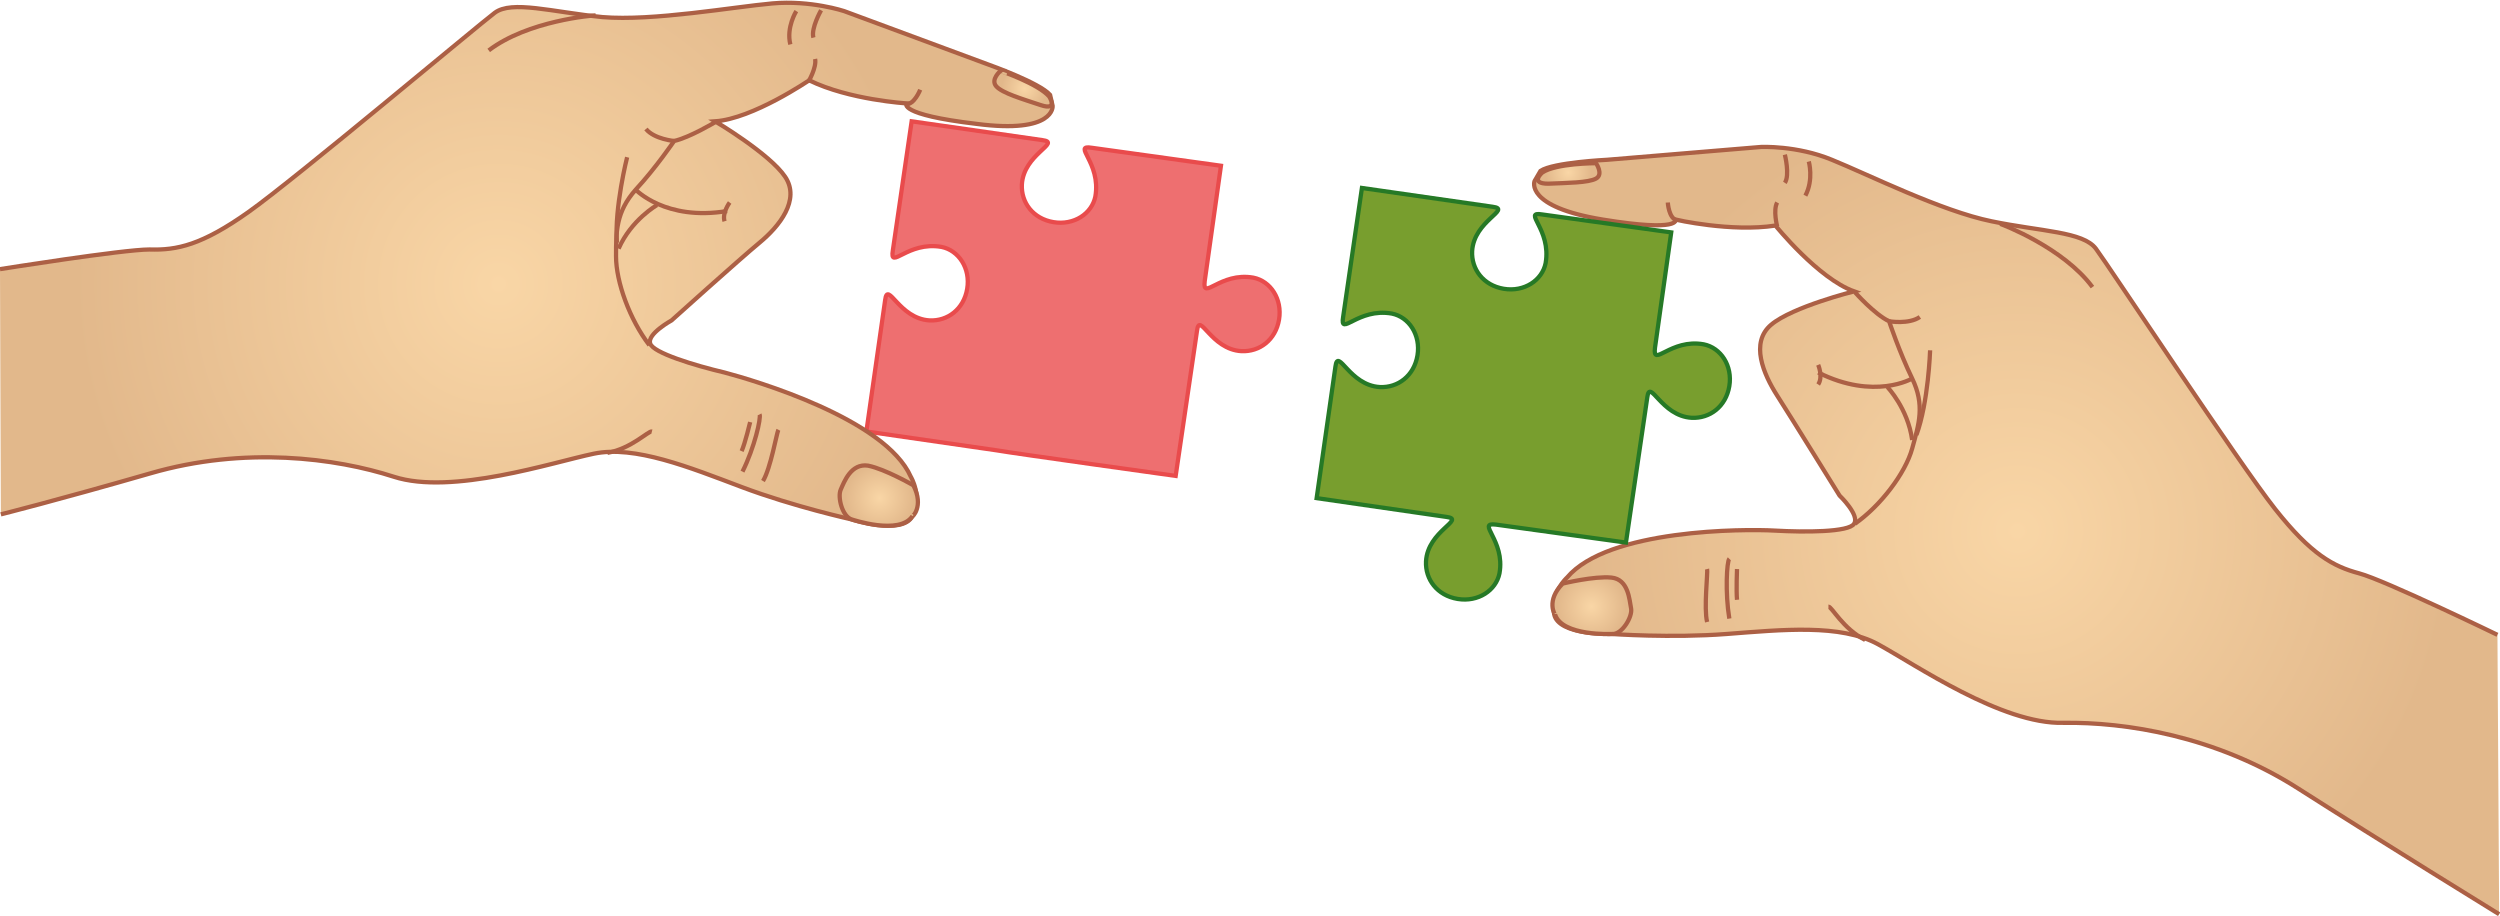
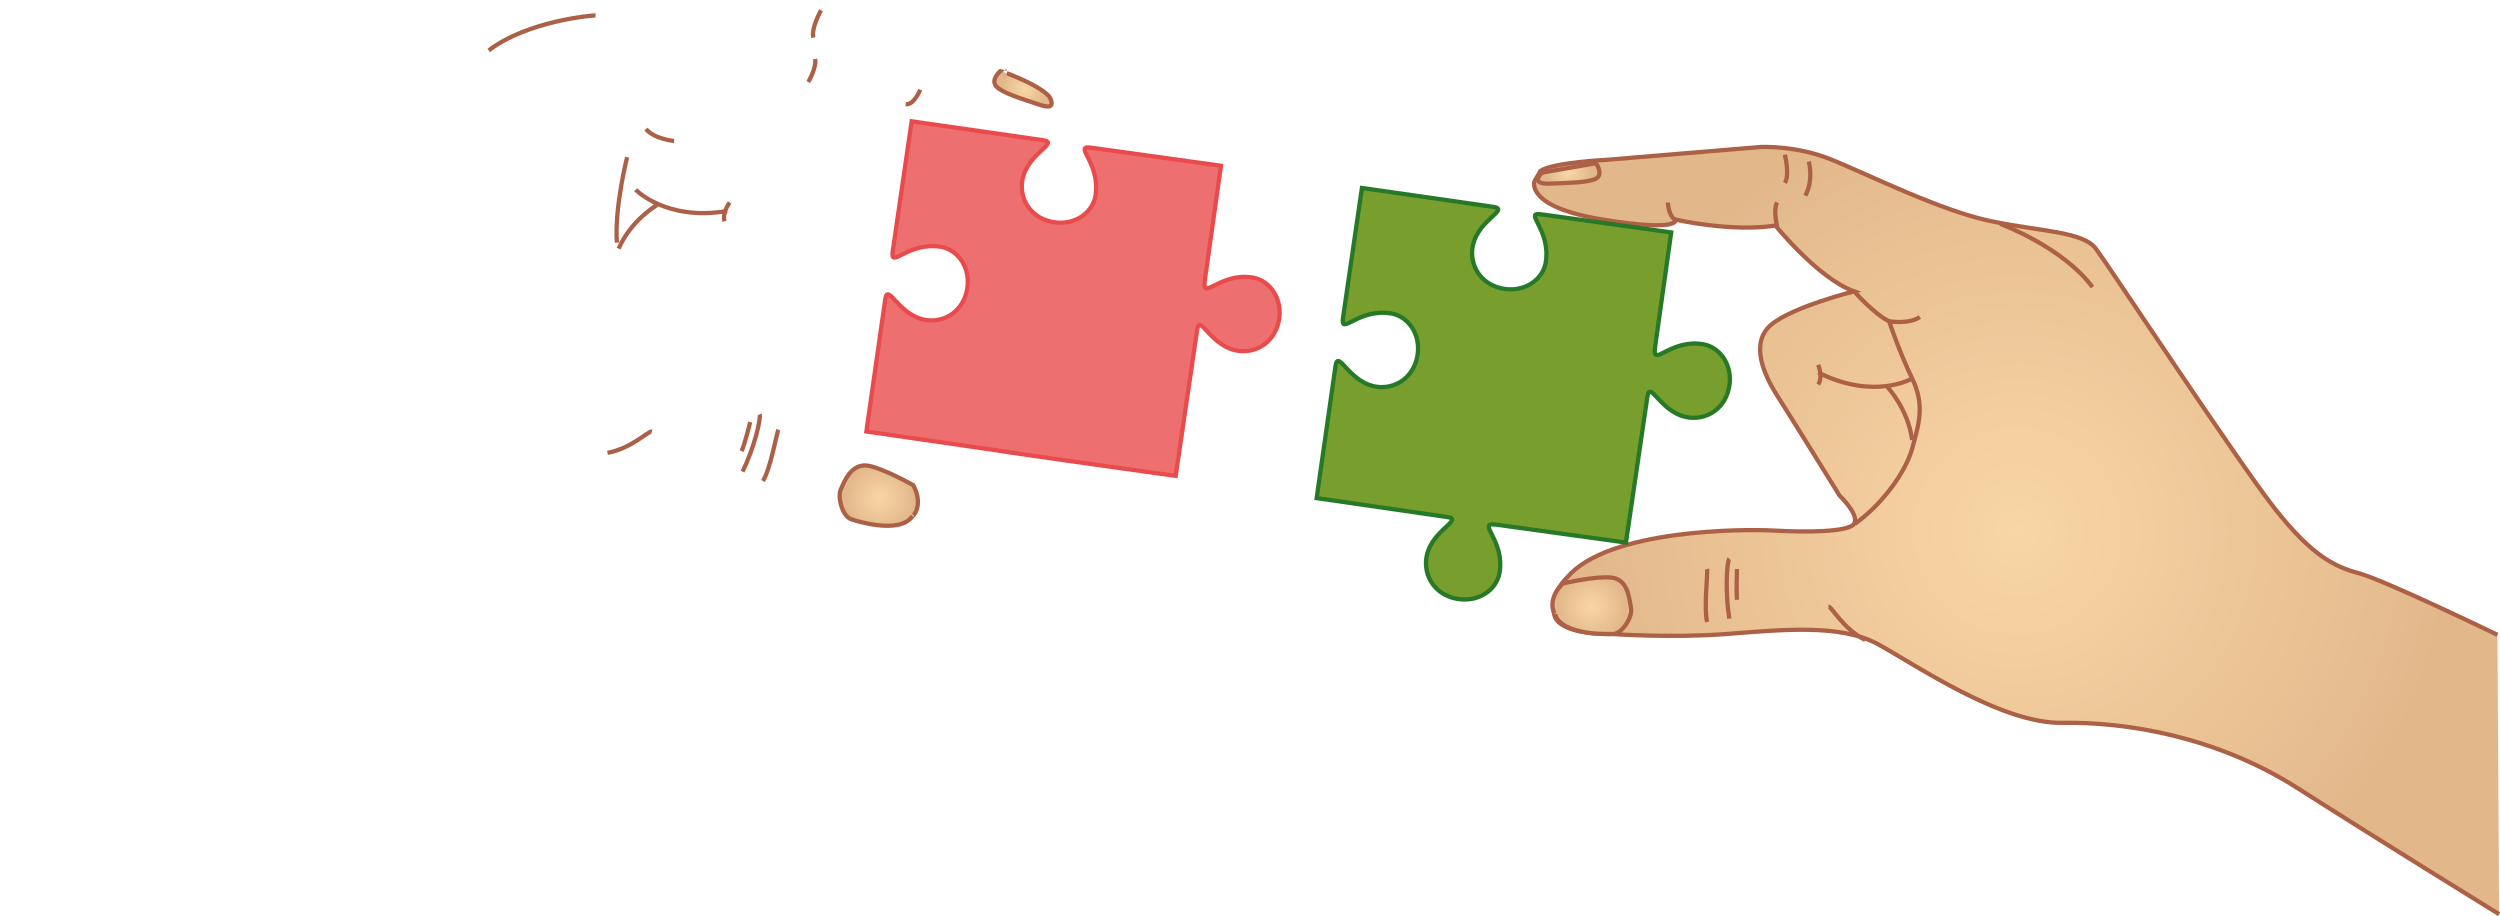
<svg xmlns="http://www.w3.org/2000/svg" version="1.1" id="Art" x="0px" y="0px" viewBox="0 0 292.6 107.2" style="enable-background:new 0 0 292.6 107.2;" xml:space="preserve">
  <style type="text/css">
	.p2_st0{fill:url(#dSVGID_1_);stroke:#AC6045;stroke-width:0.5;}
	.p2_st1{fill:#789E2E;stroke:#267926;stroke-width:0.5;stroke-miterlimit:10;}
	.p2_st2{fill:#EE6F70;stroke:#E94B4C;stroke-width:0.5;stroke-miterlimit:10;}
	.p2_st3{fill:none;stroke:#AC6045;stroke-width:0.5;}
	.p2_st4{fill:url(#dSVGID_2_);stroke:#AC6045;stroke-width:0.5;}
	.p2_st5{fill:url(#dSVGID_3_);stroke:#AC6045;stroke-width:0.5;}
	.p2_st6{fill:url(#dSVGID_4_);stroke:#AC6045;stroke-width:0.5;}
	.p2_st7{fill:url(#dSVGID_5_);stroke:#AC6045;stroke-width:0.5;}
	.p2_st8{fill:url(#dSVGID_6_);stroke:#AC6045;stroke-width:0.5;}
</style>
  <radialGradient id="dSVGID_1_" cx="236.115" cy="62.165" r="50.923" gradientUnits="userSpaceOnUse">
    <stop offset="0" style="stop-color:#F9D6A6" />
    <stop offset="1" style="stop-color:#E2B88B" />
  </radialGradient>
  <path class="p2_st0" d="M292.5,107c0,0-13.8-8.5-23.5-14.7c-9.7-6.2-20.3-7.8-27.5-7.7c-7.2,0.2-17.3-6.8-21.7-9.2s-11.2-1.7-17.7-1.2  c-6.5,0.5-13.5,0-13.5,0s-6.2,0.2-6.7-2.3s1.5-4.3,1.5-4.3c4.8-5.7,20.8-5.7,24.3-5.5s8.7,0.2,9.3-0.8c0.7-1-1.7-3.3-1.7-3.3  s-5.7-9.2-7.3-11.7s-3.2-6.2-0.7-8.3c2.5-2.1,9.7-3.9,9.7-3.9c-4.2-1.5-9.2-7.7-9.2-7.7c-5.2,0.8-11.7-0.7-11.7-0.7s0.7,1.5-8.5,0  c-9.2-1.5-8-4.5-8-4.5l0.7-1.2c1.5-1,7.8-1.3,7.8-1.3l18-1.5c0,0,4.2-0.2,8.3,1.5c4.2,1.7,12.8,6,18.7,7.2  c5.8,1.2,10.7,1.2,12.2,3.2s16.8,25.2,21,30.5c4.2,5.3,6.8,6.7,9.8,7.5s16.2,7.2,16.2,7.2" />
  <path class="p2_st1" d="M190.3,63.5l-15.2-2.1c-2.4-0.3,1.1,1.8,0.4,5.7c-0.4,2-2.5,3.4-4.9,3c-2.4-0.4-3.8-2.3-3.7-4.4  c0.2-3.6,4.7-4.9,2.4-5.2l-15.2-2.2l2.2-15.4c0.3-2.3,1.6,2.2,5.2,2.4c2.1,0.1,4-1.3,4.4-3.7c0.4-2.4-1-4.5-3-4.9  c-4-0.7-6.1,2.8-5.7,0.4l2.2-15.1l15.3,2.2c2.3,0.3-2.2,1.6-2.4,5.2c-0.1,2.1,1.3,4,3.7,4.4c2.4,0.4,4.5-1,4.9-3  c0.7-4-2.8-6.1-0.4-5.7l15.1,2.1l-1.9,13.5c-0.3,2.4,1.8-1.1,5.7-0.4c2,0.4,3.4,2.5,3,4.9c-0.4,2.4-2.3,3.8-4.4,3.7  c-3.6-0.2-4.9-4.7-5.2-2.4L190.3,63.5z" />
  <path class="p2_st2" d="M137.6,55.7c0,0-18.7-2.6-21-3l-15.2-2.2l2.2-15.4c0.3-2.3,1.6,2.2,5.2,2.4c2.1,0.1,4-1.3,4.4-3.7  c0.4-2.4-1-4.5-3-4.9c-4-0.7-6.1,2.8-5.7,0.4l2.2-15.1l15.3,2.2c2.3,0.3-2.2,1.6-2.4,5.2c-0.1,2.1,1.3,4,3.7,4.4  c2.4,0.4,4.5-1,4.9-3c0.7-4-2.8-6.1-0.4-5.7l15.1,2.1l-1.9,13.5c-0.3,2.4,1.8-1.1,5.7-0.4c2,0.4,3.4,2.5,3,4.9  c-0.4,2.4-2.3,3.8-4.4,3.7c-3.6-0.2-4.9-4.7-5.2-2.4L137.6,55.7z" />
  <g>
    <path class="p2_st3" d="M217.1,34.2c0,0,2.3,2.6,4,3.4c0,0,1.2,3.6,2.7,6.7s0.8,5.3,0,8.2s-3.7,6.7-6.7,8.8" />
    <path class="p2_st3" d="M223.8,44.3c0,0-4.4,2.6-11-0.7" />
    <path class="p2_st3" d="M220.9,45.3c0,0,2.4,2.5,2.9,6.2" />
    <radialGradient id="dSVGID_2_" cx="186.264" cy="70.983" r="4.023" gradientUnits="userSpaceOnUse">
      <stop offset="0" style="stop-color:#F9D6A6" />
      <stop offset="1" style="stop-color:#E2B88B" />
    </radialGradient>
    <path class="p2_st4" d="M182.9,68.3c0,0,3.7-0.9,5.7-0.7s2.1,2.6,2.3,3.6s-1.1,3.1-2.2,3c0,0-5.9,0.3-6.7-2.3   C182,72,180.9,70.3,182.9,68.3z" />
    <radialGradient id="dSVGID_3_" cx="183.549" cy="20.185" r="2.679" gradientUnits="userSpaceOnUse">
      <stop offset="0" style="stop-color:#F9D6A6" />
      <stop offset="1" style="stop-color:#E2B88B" />
    </radialGradient>
-     <path class="p2_st5" d="M180.5,20.2c0,0-1.5,1.3,0.7,1.3c2.2-0.1,4.7-0.1,5.6-0.6c0.9-0.5,0-1.8,0-1.8S182.1,19.1,180.5,20.2z" />
+     <path class="p2_st5" d="M180.5,20.2c0,0-1.5,1.3,0.7,1.3c2.2-0.1,4.7-0.1,5.6-0.6c0.9-0.5,0-1.8,0-1.8z" />
    <path class="p2_st3" d="M234.1,26.2c0.3,0.1,7.4,2.8,10.8,7.4" />
    <path class="p2_st3" d="M208.9,18.1c0,0,0.6,2.4,0,3.3" />
    <path class="p2_st3" d="M211.7,18.9c0,0,0.6,2.1-0.4,4" />
    <path class="p2_st3" d="M199.8,66.6c0.1,0.4-0.4,4.6,0,6.2" />
    <path class="p2_st3" d="M202.4,65.4c-0.3,0.3-0.5,4,0,7" />
    <path class="p2_st3" d="M203.3,66.6c0,0-0.1,2.5,0,3.6" />
    <path class="p2_st3" d="M214,71c0.4,0,1.7,2.6,4.3,3.9" />
    <path class="p2_st3" d="M221.1,37.6c0,0,2.3,0.4,3.6-0.5" />
    <path class="p2_st3" d="M208,26.5c0,0-0.5-1.9,0-2.8" />
    <path class="p2_st3" d="M195.2,23.7c0,0,0.1,1.9,1.1,2.1" />
-     <path class="p2_st3" d="M225.9,41c0,0-0.2,6.1-1.6,9.9" />
    <path class="p2_st3" d="M212.8,42.7c0,0,0.6,1.4,0,2.3" />
  </g>
  <radialGradient id="dSVGID_4_" cx="391.063" cy="56.477" r="49.806" gradientTransform="matrix(-0.959 -0.283 -0.283 0.959 449.368 89.763)" gradientUnits="userSpaceOnUse">
    <stop offset="0" style="stop-color:#F9D6A6" />
    <stop offset="1" style="stop-color:#E2B88B" />
  </radialGradient>
-   <path class="p2_st6" d="M0.1,60.2c0,0,6.4-1.6,17.5-4.8c11-3.2,21.7-1.8,28.5,0.4c6.8,2.2,18.6-1.7,23.4-2.7c4.8-1,11.2,1.6,17.3,3.9  c6.1,2.3,12.9,3.8,12.9,3.8s5.9,1.9,7.1-0.4c1.2-2.3-0.2-4.6-0.2-4.6c-3-6.8-18.4-11.3-21.8-12.2c-3.4-0.8-8.4-2.3-8.7-3.4  c-0.4-1.1,2.5-2.7,2.5-2.7s8-7.2,10.3-9.1c2.3-1.9,4.8-5,3-7.7c-1.8-2.7-8.2-6.5-8.2-6.5c4.4-0.3,11-4.8,11-4.8  c4.7,2.3,11.4,2.7,11.4,2.7s-1.1,1.3,8.2,2.4c9.2,1.2,8.9-2.1,8.9-2.1l-0.3-1.3c-1.2-1.4-7.1-3.5-7.1-3.5L98.8,1.3  c0,0-3.9-1.3-8.4-0.9c-4.5,0.4-14,2.1-19.9,1.6C64.6,1.4,59.9,0,57.9,1.5c-2,1.5-23.3,19.4-28.8,23.3c-5.5,3.9-8.4,4.5-11.6,4.4  c-3.1,0-17.5,2.3-17.5,2.3" />
  <g>
-     <path class="p2_st3" d="M83.7,14.3c0,0-3,1.8-4.8,2.2c0,0-2.1,3.1-4.5,5.7c-2.3,2.6-2.3,4.9-2.3,7.8c0,3,1.6,7.4,3.9,10.4" />
    <path class="p2_st3" d="M74.4,22.2c0,0,3.5,3.7,10.7,2.5" />
    <path class="p2_st3" d="M76.9,24c0,0-3,1.7-4.5,5.1" />
    <radialGradient id="dSVGID_5_" cx="341.213" cy="67.877" r="4.023" gradientTransform="matrix(-0.959 -0.283 -0.283 0.959 449.368 89.763)" gradientUnits="userSpaceOnUse">
      <stop offset="0" style="stop-color:#F9D6A6" />
      <stop offset="1" style="stop-color:#E2B88B" />
    </radialGradient>
    <path class="p2_st7" d="M106.9,56.8c0,0-3.3-1.9-5.3-2.3c-2-0.3-2.8,1.9-3.2,2.8c-0.4,0.9,0.2,3.2,1.3,3.5c0,0,5.6,1.9,7.1-0.4   C106.7,60.6,108.2,59.3,106.9,56.8z" />
    <radialGradient id="dSVGID_6_" cx="338.498" cy="17.081" r="2.679" gradientTransform="matrix(-0.959 -0.283 -0.283 0.959 449.368 89.763)" gradientUnits="userSpaceOnUse">
      <stop offset="0" style="stop-color:#F9D6A6" />
      <stop offset="1" style="stop-color:#E2B88B" />
    </radialGradient>
    <path class="p2_st8" d="M122.8,11.3c0,0,1.1,1.7-1,1c-2.1-0.7-4.5-1.4-5.2-2.2c-0.7-0.8,0.5-1.8,0.5-1.8S121.5,9.8,122.8,11.3z" />
    <path class="p2_st3" d="M69.7,1.8c-0.3,0-7.9,0.6-12.5,4.1" />
    <path class="p2_st3" d="M96.1,1.2c0,0-1.2,2.1-0.9,3.2" />
-     <path class="p2_st3" d="M93.2,1.3c0,0-1.2,1.9-0.7,3.9" />
    <path class="p2_st3" d="M91.1,50.3c-0.2,0.4-0.9,4.5-1.8,6" />
    <path class="p2_st3" d="M88.9,48.5c0.2,0.4-0.6,3.9-2,6.7" />
    <path class="p2_st3" d="M87.8,49.4c0,0-0.6,2.5-1,3.4" />
    <path class="p2_st3" d="M76.3,50.5c-0.4-0.1-2.4,2-5.2,2.5" />
    <path class="p2_st3" d="M78.9,16.5c0,0-2.3-0.2-3.3-1.4" />
    <path class="p2_st3" d="M94.6,9.6c0,0,1-1.7,0.8-2.7" />
    <path class="p2_st3" d="M107.7,10.5c0,0-0.7,1.8-1.7,1.7" />
    <path class="p2_st3" d="M73.4,18.4c0,0-1.5,5.9-1.2,10" />
    <path class="p2_st3" d="M85.4,23.7c0,0-0.9,1.2-0.6,2.2" />
  </g>
  <path class="p2_st2" d="M118.9,53.1" />
</svg>